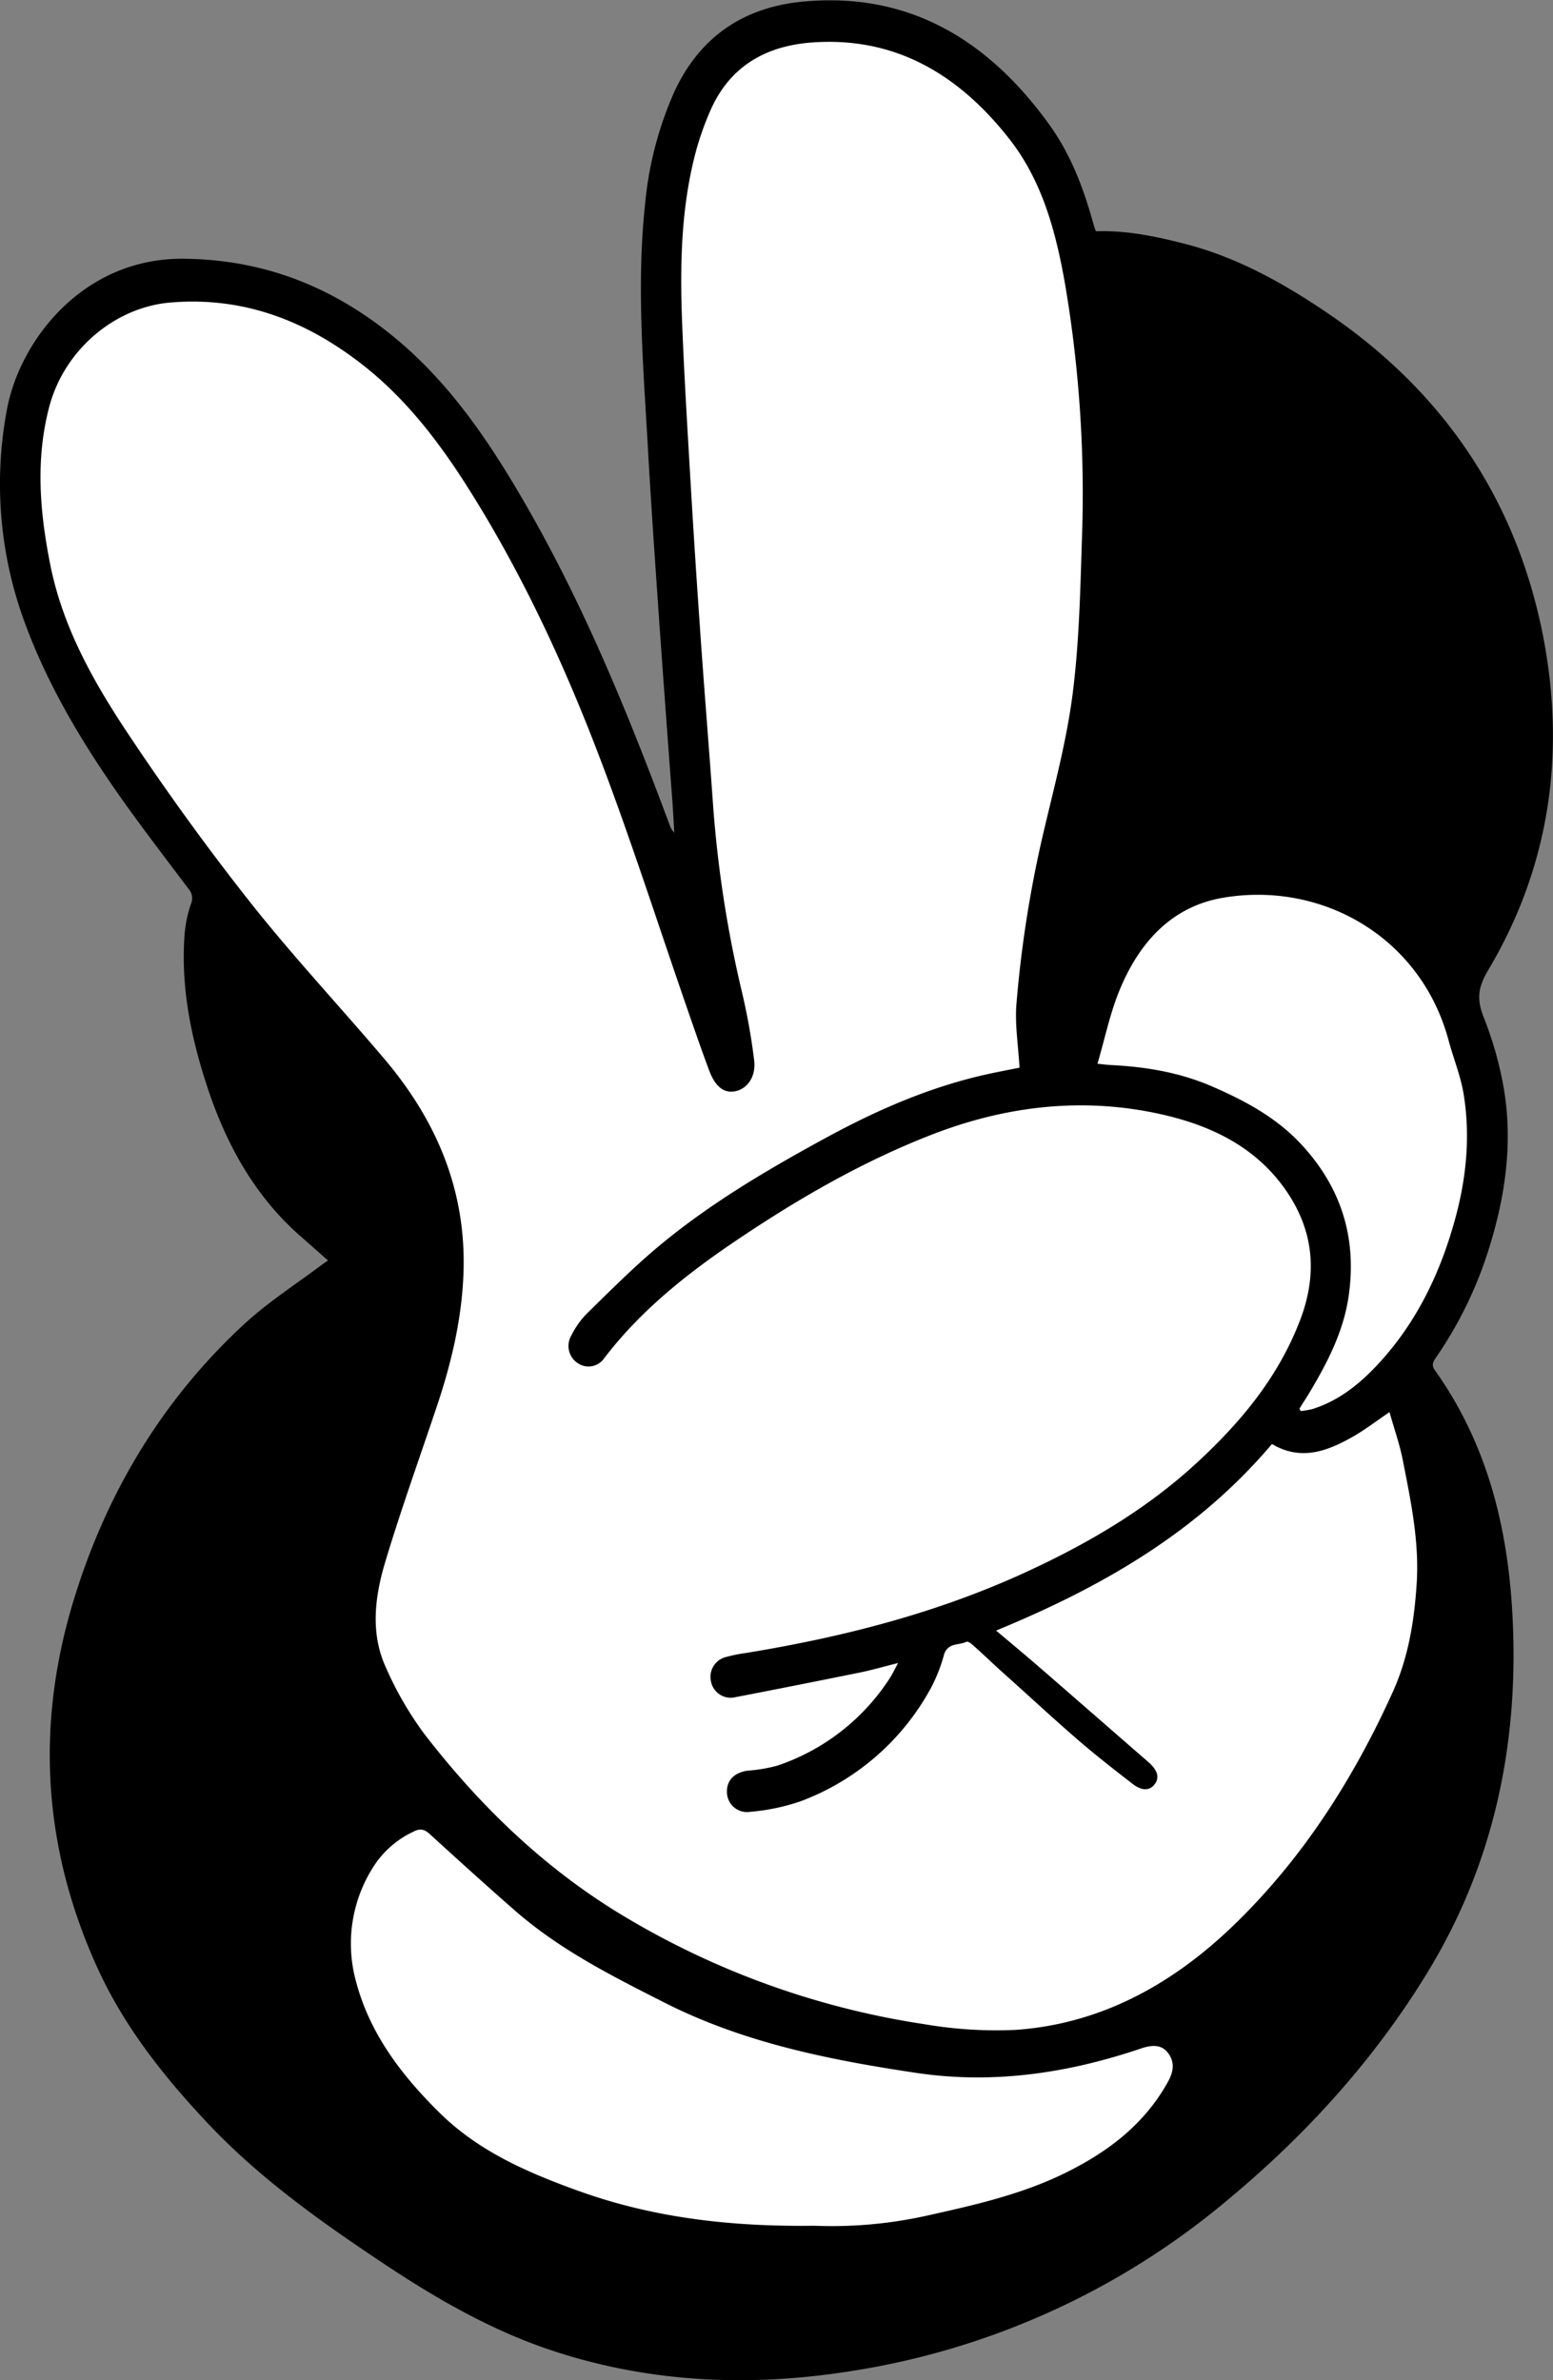
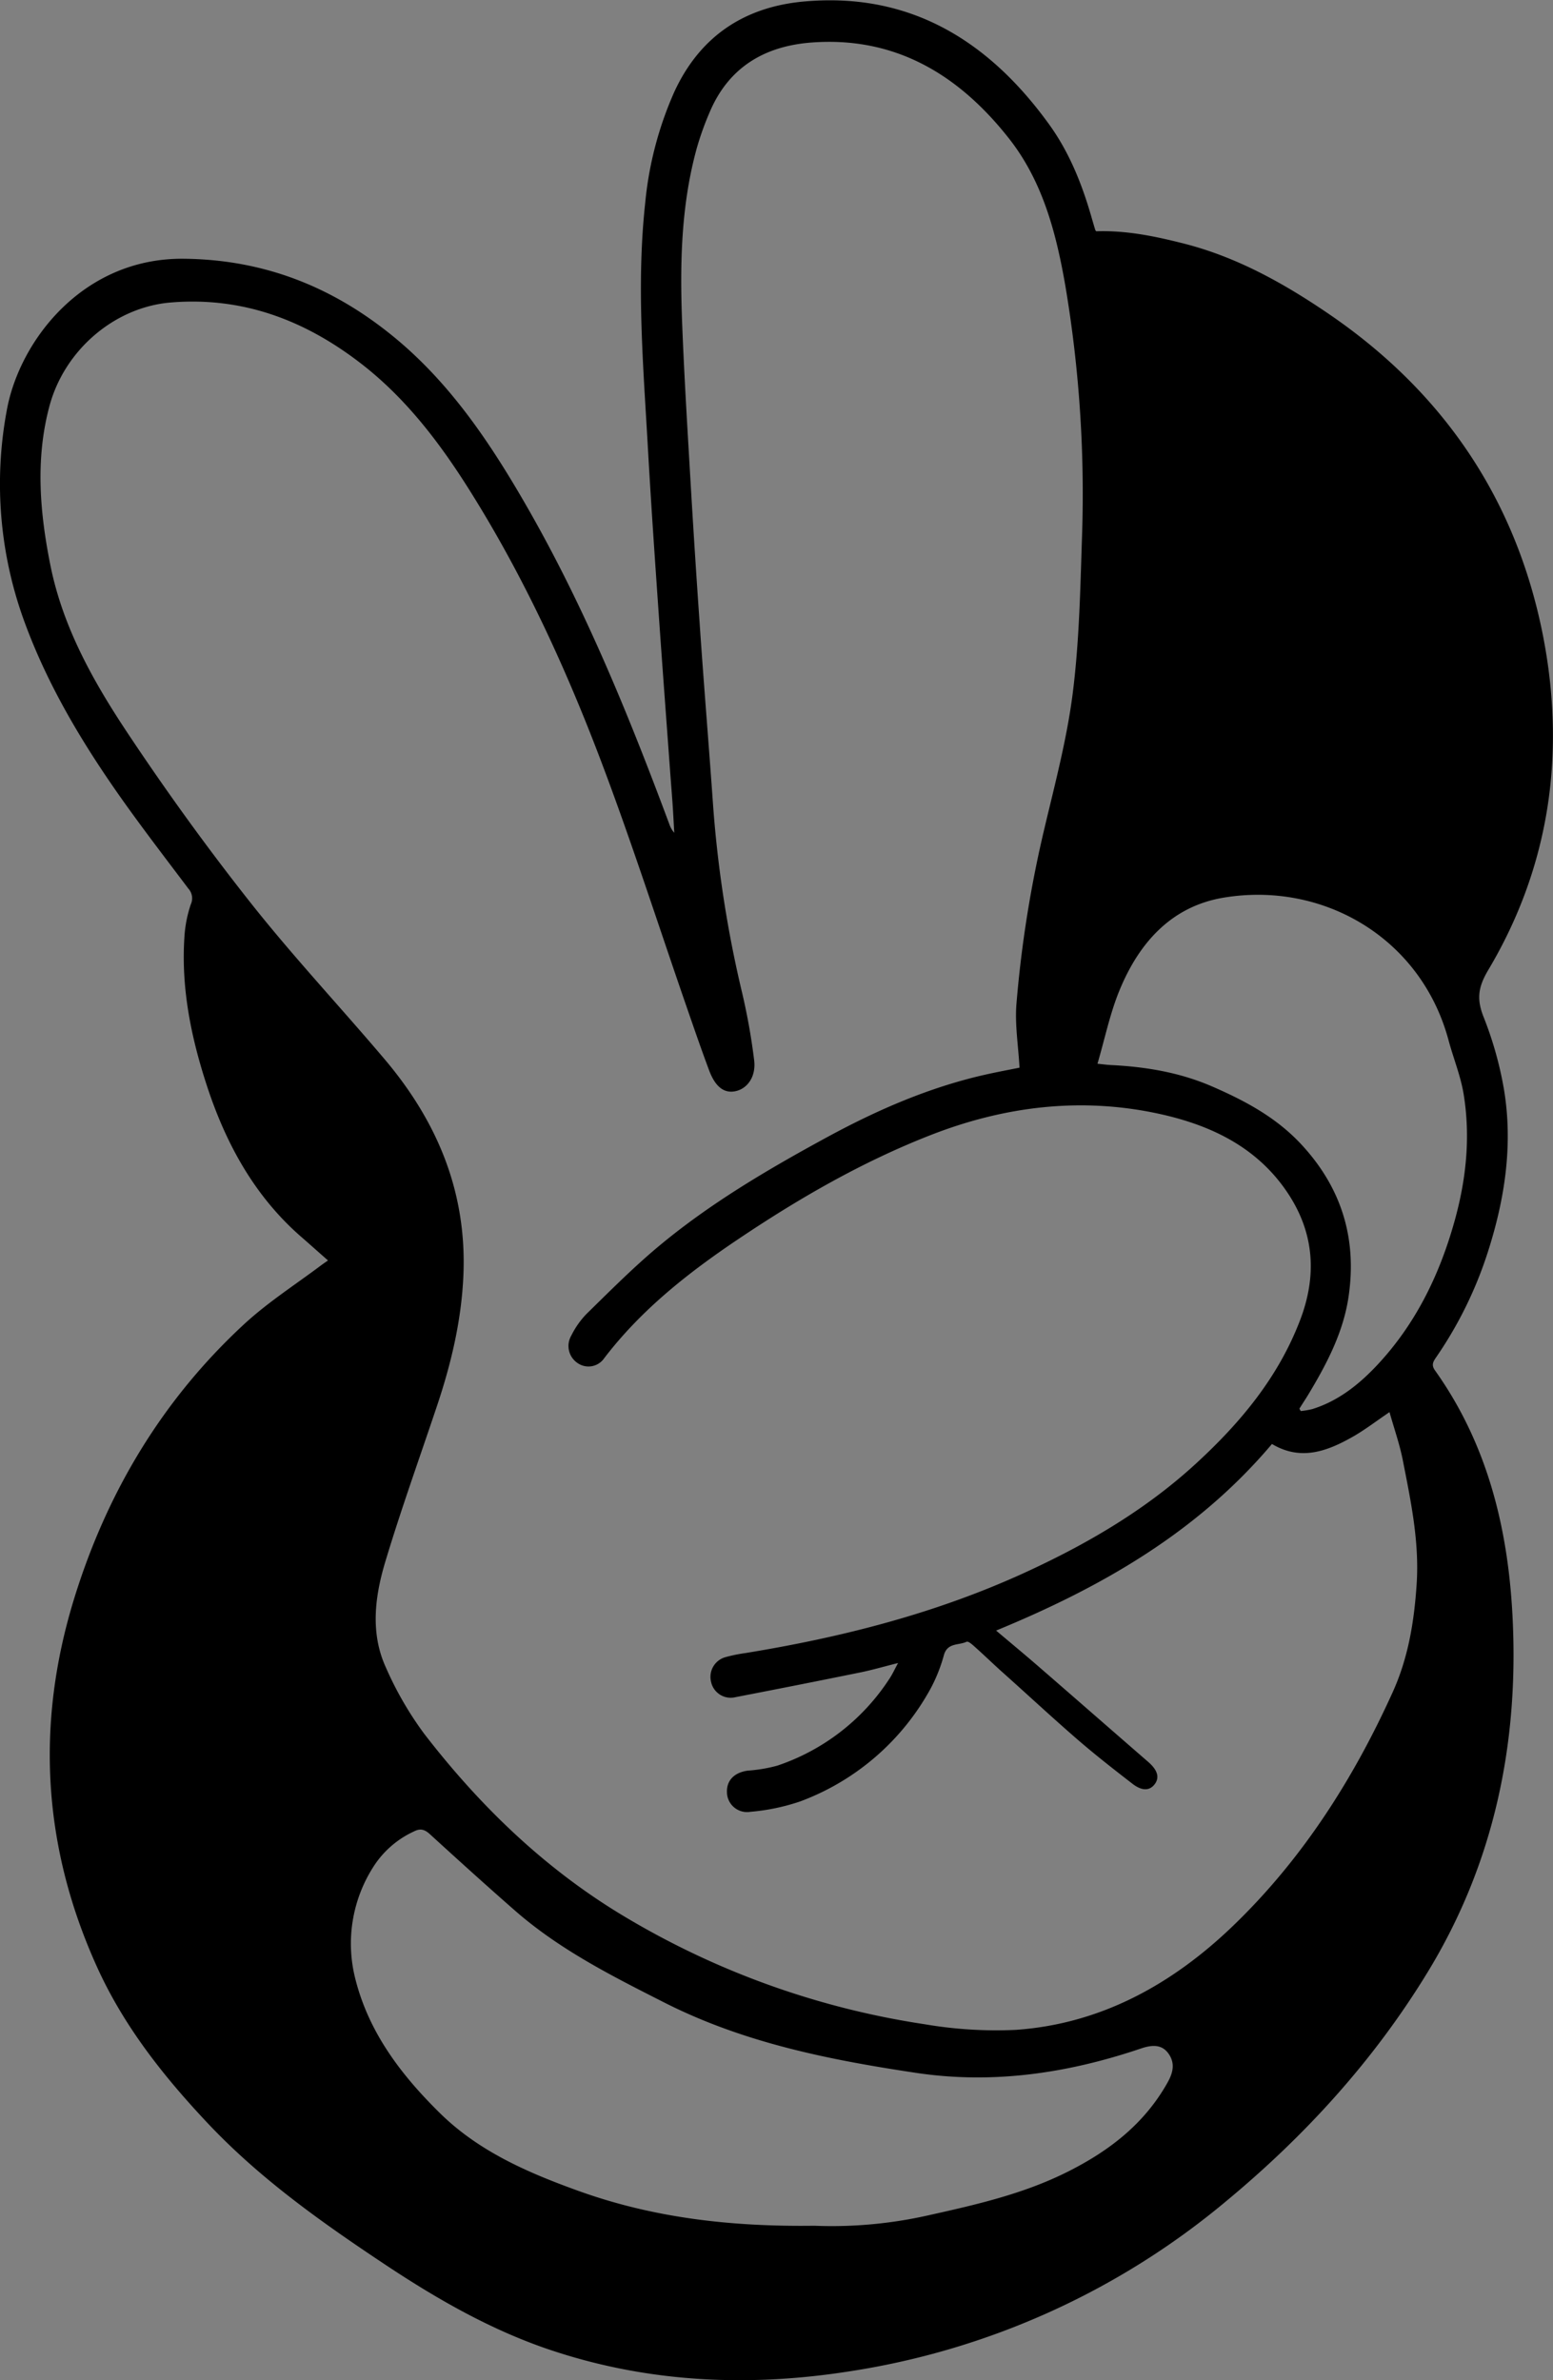
<svg xmlns="http://www.w3.org/2000/svg" viewBox="0 0 393.46 602.98">
  <rect x="0" y="0" width="393.46" height="602.98" fill="#808080" stroke="none" />
  <defs>
    <style>.cls-1{fill:#fff;}</style>
  </defs>
  <title>Element 3</title>
  <g id="Ebene_2" data-name="Ebene 2">
    <g id="Ebene_2-2" data-name="Ebene 2">
-       <polygon class="cls-1" points="6.46 107 6.46 135 20.46 181 66.46 243 105.46 314 86.46 405 68.46 497 91.46 551 190.46 583 299.46 556 324.46 498 370.46 394 355.46 353 364.46 331 373.46 305 374.46 279 366.46 253 335.46 192 280.46 91 271.46 54 254.46 25 222.46 7 194.46 8 178.46 22 167.46 42.84 167.34 66.61 177.46 229 185.46 274 167.46 226 132.46 139 104.46 97 67.46 75 35.46 73 17.46 82 6.46 107" />
-     </g>
+       </g>
    <g id="Ebene_1-2" data-name="Ebene 1">
      <path d="M277.75,58.59c7.7-.25,14.95,1.28,22.13,3.1,13.32,3.37,25.26,10,36.61,17.73,28.53,19.41,47.3,46.24,54.3,80.94,6,30,2,58.94-13.73,85.37-2.52,4.24-3,7.25-1.24,11.77A91.81,91.81,0,0,1,381,275.77c2.39,14.14.27,28-4.07,41.48a101.56,101.56,0,0,1-13,26.49c-.76,1.1-1.4,2-.37,3.43,13.16,18.48,18.47,39.63,19.64,62.21,1.68,32.34-4.71,62.69-21.47,90.19-13.69,22.47-31.15,41.57-51.16,58.14A194.56,194.56,0,0,1,215,600.78c-24.91,3.88-49.89,2.89-74.19-5-15.53-5-29.68-13.07-43.32-22.14-15.82-10.52-31.32-21.47-44.57-35.44-11.33-12-21.54-24.81-28.43-40.1q-20.42-45.25-5.74-93c8.37-27.21,22.52-50.61,43.08-69.62,6-5.54,12.95-10,19.47-14.89.53-.4,1.09-.77,1.8-1.27-2.28-2-4.43-3.93-6.61-5.83C64.66,303.26,57.28,289.94,52.4,275c-4-12.24-6.55-24.74-5.67-37.75a31.68,31.68,0,0,1,1.61-8.14,3.65,3.65,0,0,0-.62-4c-5.59-7.42-11.26-14.79-16.65-22.38-9.84-13.89-18.67-28.48-24.65-44.6a101.49,101.49,0,0,1-4.68-54.29c3.19-17.4,19.13-38.49,44.73-38.29C67,65.73,84.71,72.75,100.56,86c14,11.72,24,26.77,33.06,42.57,14.62,25.5,25.72,52.71,36,80.33a6.27,6.27,0,0,0,1.21,2.08c-.15-2.58-.28-5.17-.46-7.75s-.42-5.39-.61-8.09c-.95-13-1.92-25.91-2.82-38.88-1-14.36-2-28.71-2.81-43.08-1.16-20.56-2.91-41.11-.67-61.7a90.07,90.07,0,0,1,7.35-28.14c6.71-14.59,18.34-21.78,33.37-23,26.34-2.21,46.22,9.85,61.62,31.17,5.17,7.16,8.39,15.27,10.81,23.77.29,1,.58,2,.89,3A1.41,1.41,0,0,0,277.75,58.59ZM258.3,270.48c-.31-5.6-1.2-10.93-.78-16.14a297.3,297.3,0,0,1,7.18-44.85c2.67-11.24,5.64-22.5,7.09-33.94,1.61-12.77,1.9-25.74,2.31-38.64a317.26,317.26,0,0,0-4.21-64.64c-2.34-13.39-5.76-26.42-14.32-37.26-12.89-16.35-29-25.8-49.94-24.24-11.71.88-21,6.1-25.89,17.79a73.9,73.9,0,0,0-3.23,9.06c-4,14.54-4.27,29.46-3.68,44.4.55,14.12,1.44,28.23,2.26,42.34q1,16.85,2.18,33.69c1,14.79,2.23,29.57,3.28,44.36a298.62,298.62,0,0,0,7.27,48.26,160.18,160.18,0,0,1,3.25,17.94c.51,4.17-1.75,7.24-4.8,7.84-2.79.55-5-1.05-6.58-5.21-2-5.35-3.87-10.78-5.74-16.19-7.19-20.75-13.89-41.69-21.66-62.2-8.95-23.64-19.51-46.55-32.88-67.95-7.49-12-15.85-23.16-26.92-32C77.93,81.34,61.85,75.1,43.28,76.63c-14.19,1.16-27,12-30.8,26.42-3.55,13.4-2.38,26.86.29,40.17,3.19,15.85,11,29.64,19.7,42.7,9.79,14.71,20.16,29.05,31.09,42.87C74.33,242.4,86.2,255.06,97.41,268.3c13.2,15.58,20.86,33.44,20,54.61-.48,11.79-3.23,23.08-7,34.16-4.31,12.84-8.89,25.59-12.79,38.56-2.65,8.82-3.86,18.1.17,26.86a86.63,86.63,0,0,0,9.71,16.77c14.52,18.82,31.38,34.92,51.76,46.89a208.19,208.19,0,0,0,74.94,26.65,107.42,107.42,0,0,0,23.11,1.44c21.46-1.48,39.59-11.45,55.06-26.33,17.41-16.75,30.39-36.94,40.47-59.21,3.95-8.71,5.44-17.85,6.07-27.33.72-10.72-1.45-21-3.48-31.34-.8-4.12-2.22-8.11-3.39-12.29-3.5,2.37-6.34,4.57-9.43,6.31-6.44,3.64-13.1,6.1-20.35,1.76-19,22.51-43.43,36.38-69.89,47.27,3.75,3.17,7.29,6.1,10.76,9.11,9.3,8.06,18.56,16.17,27.85,24.23,2.26,2,2.85,3.84,1.6,5.54s-3.18,1.82-5.58,0c-4.72-3.65-9.43-7.32-13.95-11.23C266.43,435,260,429,253.41,423.13c-2-1.82-4-3.74-6-5.54-.79-.69-2-1.91-2.54-1.67-2,.95-4.82.17-5.73,3.38a40.46,40.46,0,0,1-3.34,8.43,62.42,62.42,0,0,1-33,28.61A52.87,52.87,0,0,1,190.06,459a5.08,5.08,0,0,1-5.88-5c-.1-3,1.92-5,5.32-5.44a38.31,38.31,0,0,0,7.44-1.26,54.62,54.62,0,0,0,28.39-22c.74-1.1,1.3-2.34,2.2-4-3.54.89-6.52,1.76-9.54,2.38q-15.83,3.22-31.69,6.28a5.08,5.08,0,0,1-6.17-4,5.18,5.18,0,0,1,3.8-6.18,39.22,39.22,0,0,1,4.93-1c24.5-4,48.45-10.08,71.2-20.57,15.44-7.12,30.07-15.64,42.82-27.32,11.28-10.35,21-21.9,26.59-36.67,4.14-11,3.51-21.52-2.86-31.44-7.67-11.91-19.43-17.54-32.14-20.43-19.85-4.51-39.48-2.27-58.52,5.14-17.41,6.78-33.57,16.1-49.11,26.56-12.52,8.42-24.37,17.75-33.74,30a4.83,4.83,0,0,1-6.77,1.26,5.21,5.21,0,0,1-1.61-6.92,21.91,21.91,0,0,1,3.83-5.48c5.81-5.69,11.56-11.47,17.74-16.69,13.31-11.21,28.18-19.93,43.33-28.17,12.64-6.86,25.71-12.54,39.69-15.73C252.49,271.6,255.7,271,258.3,270.48Zm-52,293.38a110.82,110.82,0,0,0,28.9-2.64c12.09-2.69,24.17-5.43,35.38-11.08,10.32-5.19,19.31-12,25.22-22.55,1.36-2.42,2-4.84.26-7.32-1.48-2.08-3.61-2.45-6.88-1.35-18.63,6.31-37.59,9.14-57.16,6.2-21.93-3.29-43.54-7.58-63.72-17.81-13.25-6.72-26.48-13.36-37.84-23.3-7.26-6.35-14.42-12.84-21.55-19.35-1.33-1.22-2.43-1.51-4-.71a24.12,24.12,0,0,0-10.43,9.16A36.06,36.06,0,0,0,90,501.22c3.44,13.81,11.81,24.62,21.52,34.17,9.89,9.71,22.35,15.07,35,19.63C165.5,561.86,185.15,564.14,206.31,563.86Zm122.9-207,.35.61a21.41,21.41,0,0,0,2.9-.49c6.47-2,11.7-6.1,16.32-11,9.68-10.27,15.81-22.64,19.67-36.35,3-10.62,4.16-21.41,2.4-32.32-.75-4.69-2.61-9.18-3.85-13.8-7-26-31.87-40.3-57-36.1-13.11,2.19-21.34,11.28-26.35,23.45-2.42,5.87-3.71,12.23-5.59,18.62,1.36.14,2.43.29,3.5.34,8.79.44,17.36,1.87,25.55,5.42,8.51,3.7,16.56,8,23,15.12C340,301.25,343.83,314,341.65,328.6c-1.34,8.94-5.45,16.79-10,24.39C330.87,354.3,330,355.57,329.21,356.87Z" />
    </g>
  </g>
</svg>